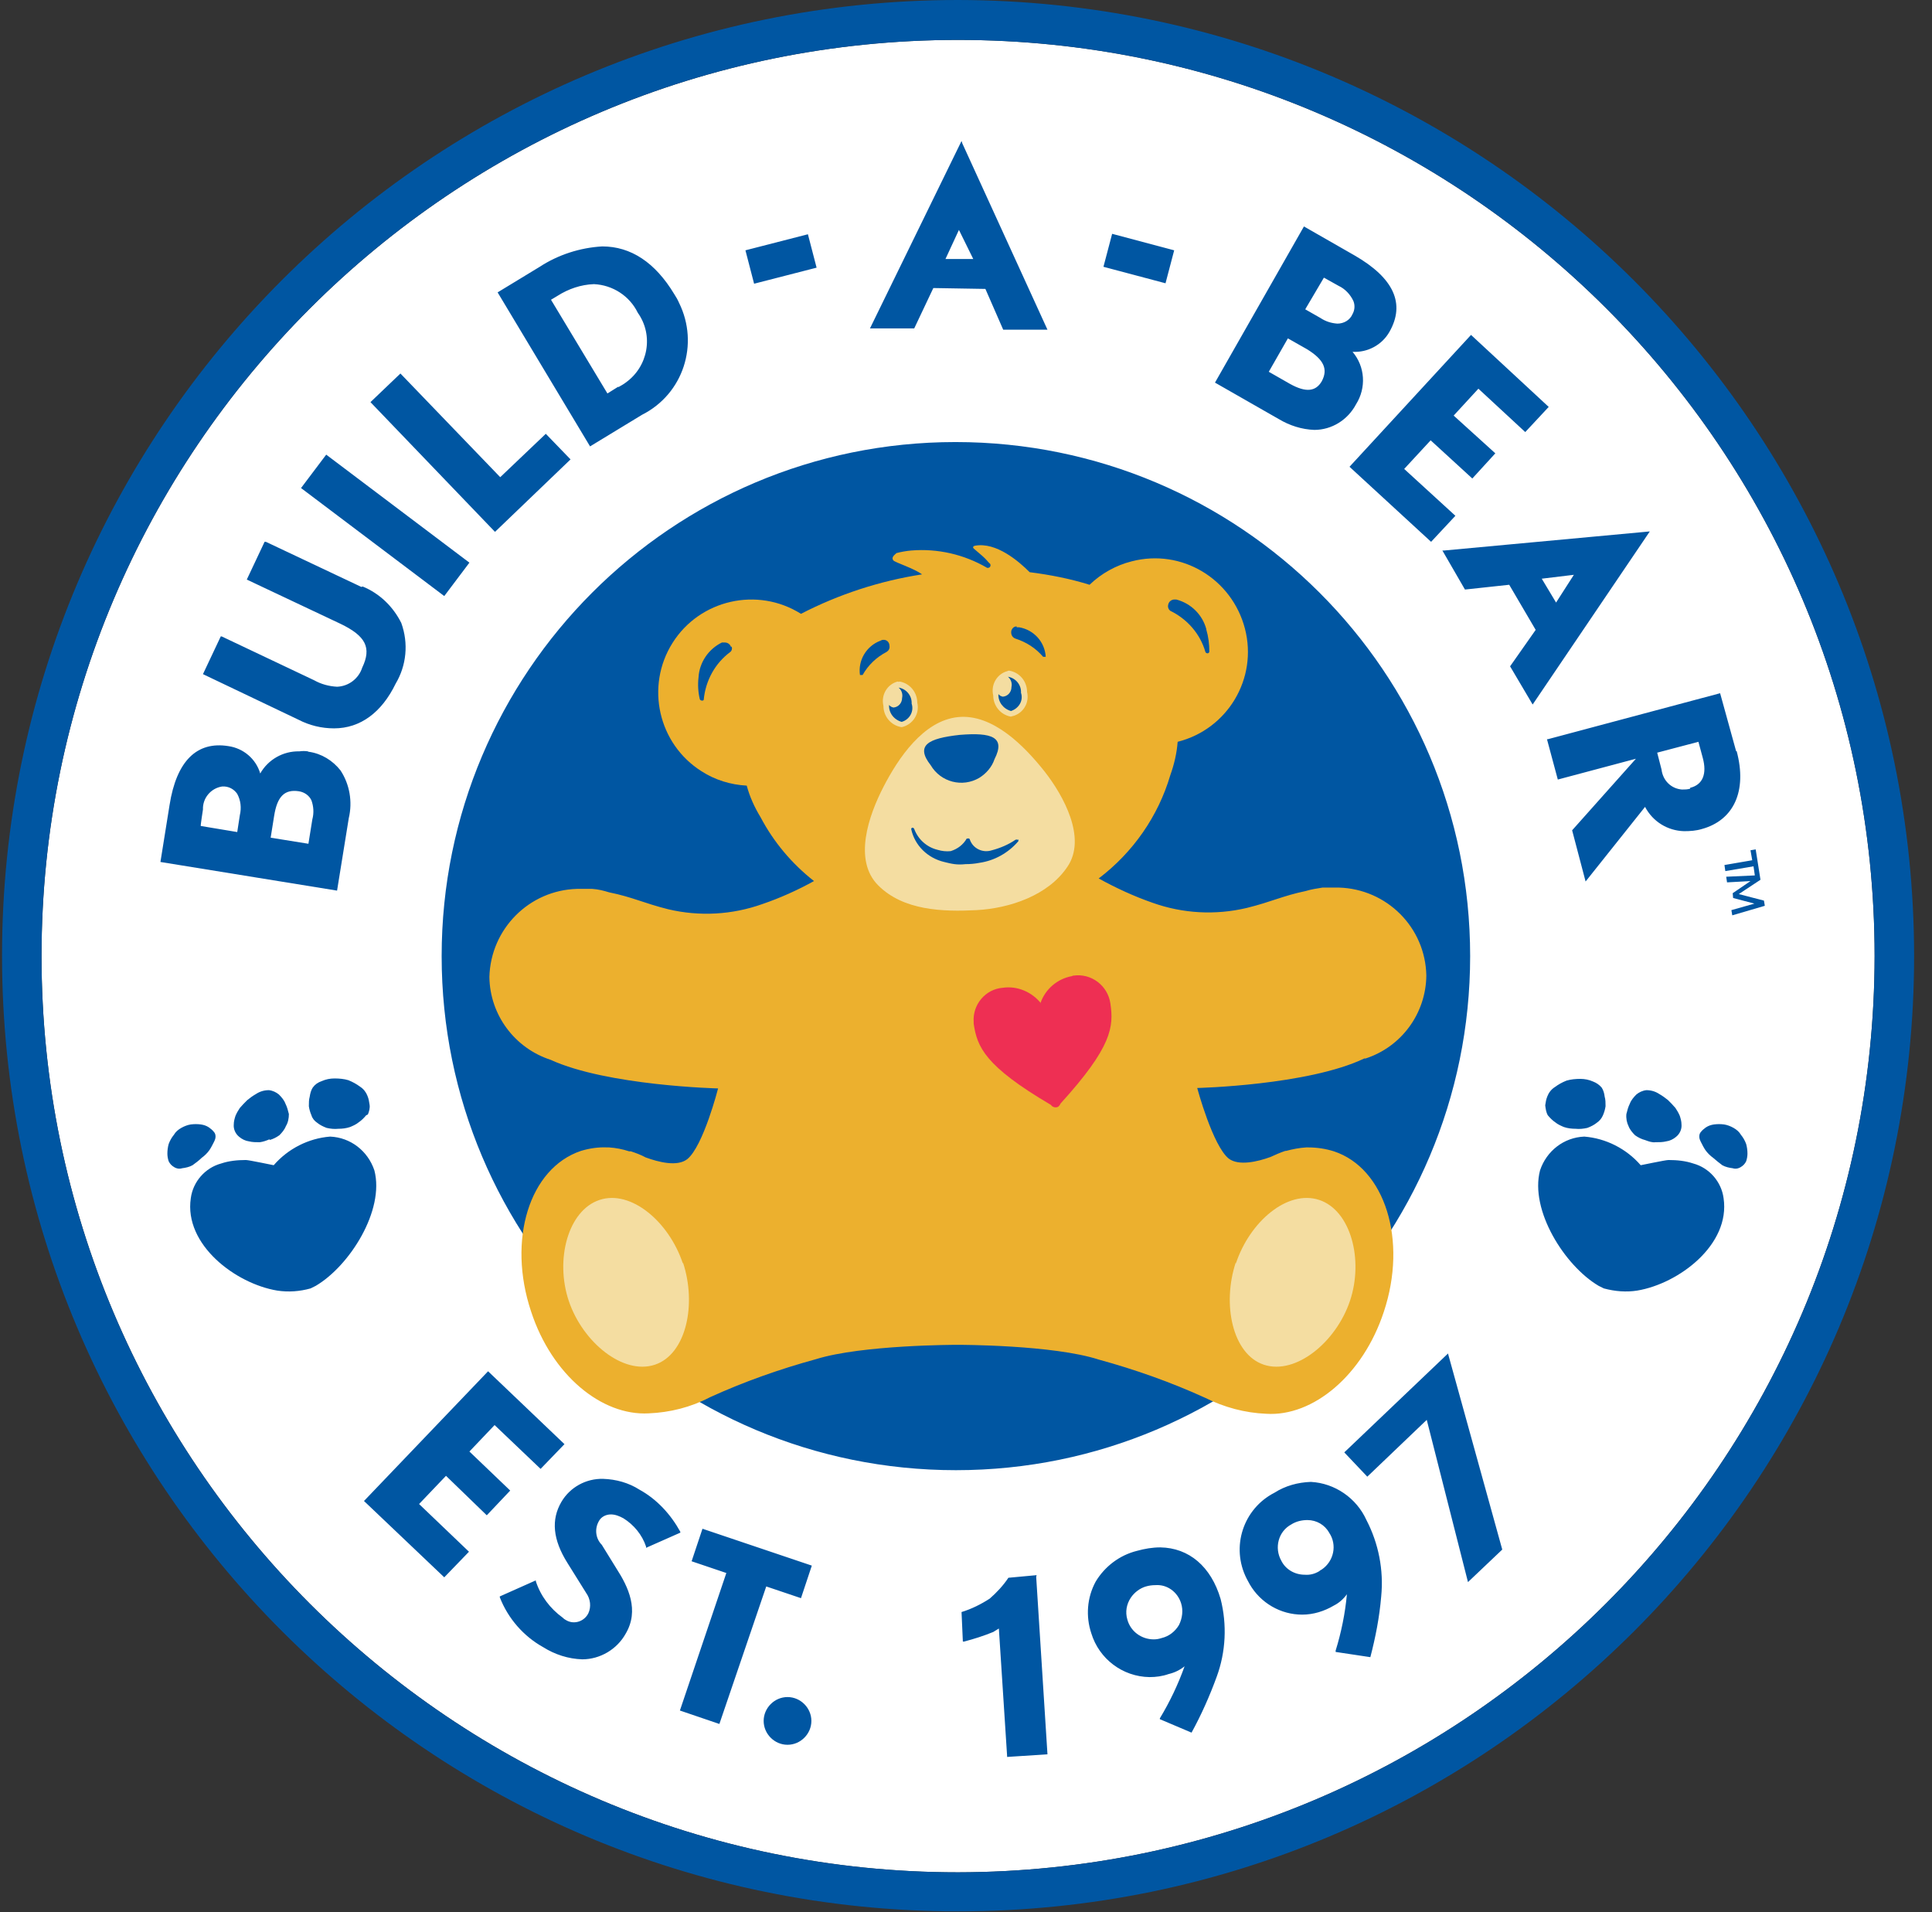
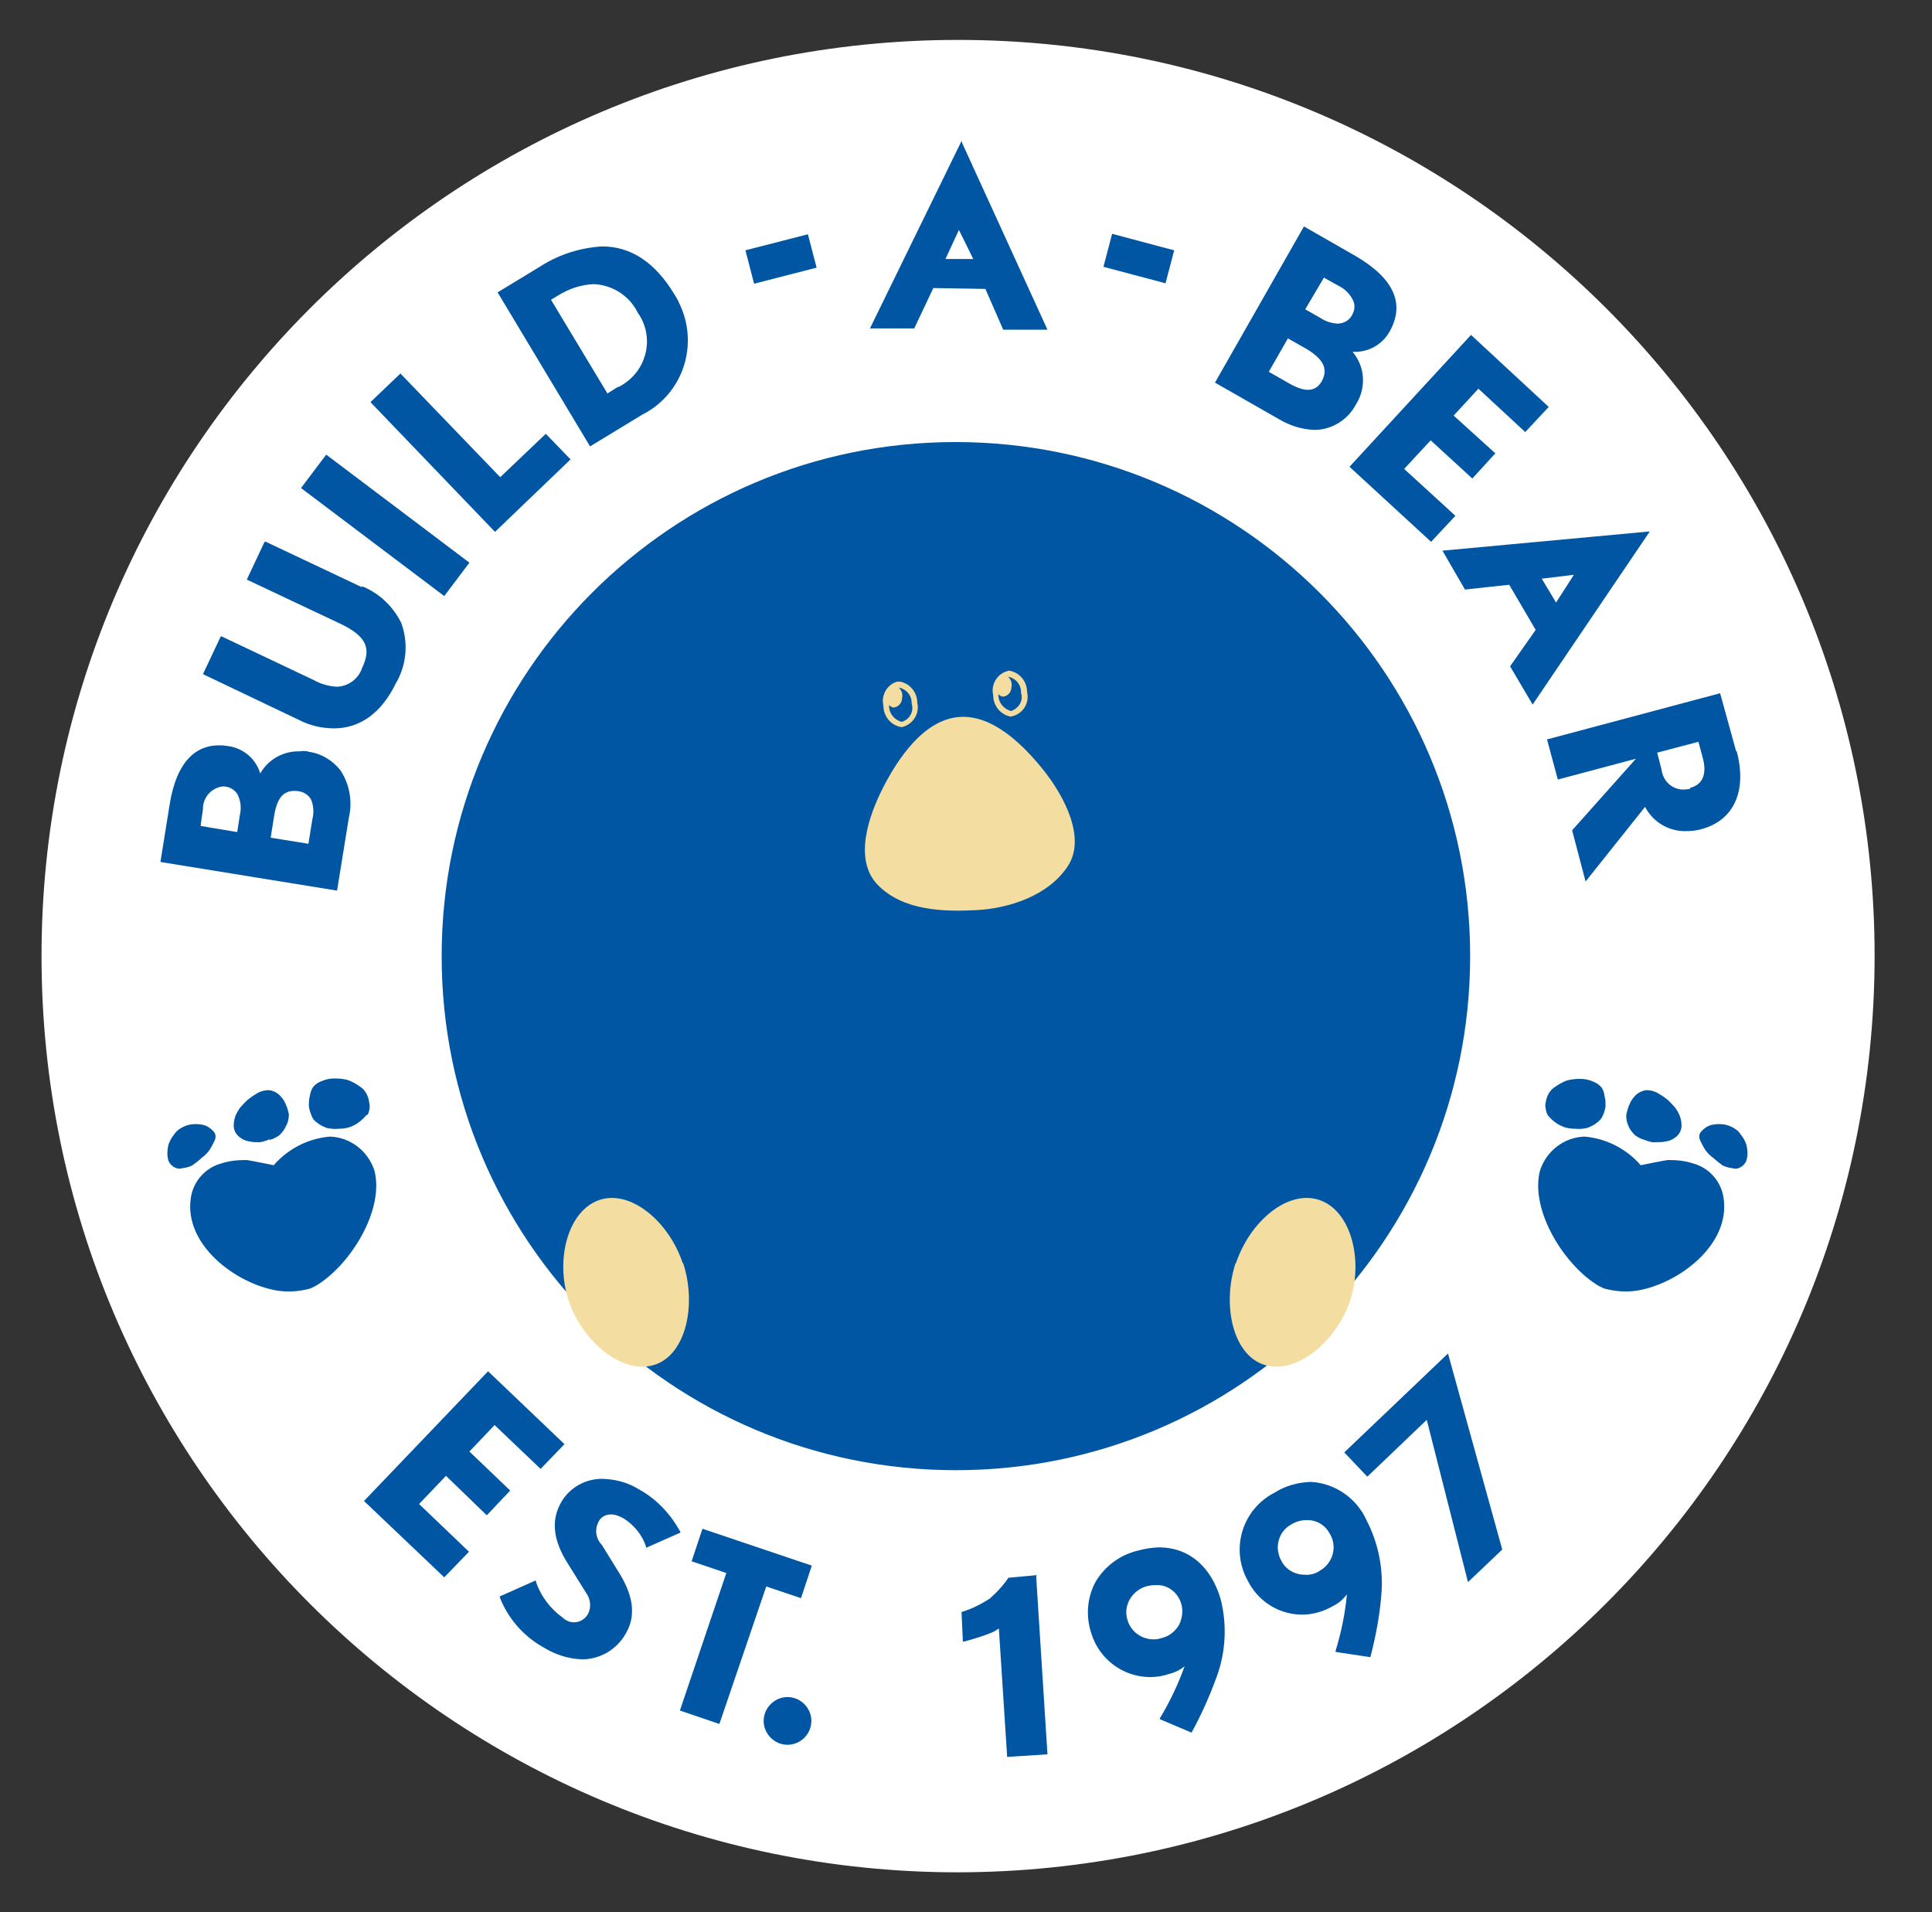
<svg xmlns="http://www.w3.org/2000/svg" width="97" height="96" viewBox="0 0 97 96" fill="none">
  <rect x="0" y="0" width="97" height="96" fill="#333333" stroke="none" />
  <g id="Group">
    <g id="Group_2">
      <path id="Vector" fill-rule="evenodd" clip-rule="evenodd" d="M48.102 93.999C22.697 93.999 2.085 73.396 2.085 48.002C2.085 22.607 22.697 2.004 48.102 2.004C73.507 2.004 94.119 22.585 94.119 48.002C94.097 73.396 73.507 93.956 48.102 93.999Z" fill="white" />
-       <path id="Vector_2" fill-rule="evenodd" clip-rule="evenodd" d="M48.102 93.999C22.697 93.999 2.085 73.396 2.085 48.001C2.085 22.607 22.697 2.004 48.102 2.004C73.507 2.004 94.119 22.585 94.119 48.001C94.097 73.396 73.507 93.956 48.102 93.999ZM48.102 0C21.585 0 0.102 21.496 0.102 47.98C0.102 74.463 21.607 95.959 48.102 95.959C74.597 95.959 96.102 74.463 96.102 47.98C96.08 21.518 74.618 0.044 48.102 0Z" fill="#0056A2" />
      <path id="Vector_3" fill-rule="evenodd" clip-rule="evenodd" d="M73.812 48.001C73.812 62.245 62.264 73.81 47.993 73.81C33.721 73.81 22.174 62.267 22.174 48.001C22.174 33.758 33.721 22.193 47.971 22.193C62.242 22.193 73.812 33.736 73.812 48.001ZM52.045 79.08L50.629 79.211C50.368 79.603 50.041 79.952 49.692 80.257C49.257 80.54 48.777 80.779 48.276 80.932L48.342 82.413H48.407C48.908 82.282 49.387 82.129 49.867 81.933L50.15 81.759L50.564 88.162V88.206L52.59 88.075L52.024 79.168L52.045 79.08ZM59.192 81.585C58.996 81.912 58.691 82.151 58.321 82.238C58.19 82.282 58.059 82.304 57.928 82.304C57.297 82.304 56.752 81.89 56.599 81.302C56.49 80.932 56.556 80.54 56.774 80.213C56.948 79.952 57.231 79.734 57.536 79.647C57.689 79.603 57.841 79.581 58.016 79.581C58.604 79.538 59.127 79.93 59.301 80.496C59.41 80.844 59.366 81.237 59.192 81.585ZM58.255 77.686C57.863 77.686 57.471 77.752 57.079 77.861C56.207 78.079 55.466 78.645 55.009 79.407C54.573 80.213 54.508 81.149 54.791 81.999C55.183 83.284 56.36 84.177 57.711 84.198C58.037 84.198 58.364 84.155 58.669 84.046C58.952 83.981 59.236 83.85 59.475 83.654C59.148 84.569 58.734 85.44 58.233 86.267V86.311L59.824 86.986C60.325 86.072 60.739 85.135 61.088 84.177C61.545 82.935 61.611 81.563 61.284 80.278C60.804 78.645 59.693 77.708 58.255 77.686ZM64.835 76.532C65.075 76.38 65.358 76.314 65.641 76.314C66.099 76.314 66.513 76.554 66.731 76.946C67.145 77.556 66.971 78.383 66.361 78.797C66.317 78.819 66.273 78.841 66.23 78.884C66.012 79.015 65.772 79.08 65.511 79.059C65.01 79.059 64.552 78.797 64.334 78.362C63.964 77.708 64.182 76.881 64.835 76.532ZM65.816 74.398C65.162 74.42 64.53 74.594 63.986 74.942C62.417 75.748 61.785 77.665 62.591 79.255C62.635 79.342 62.7 79.451 62.744 79.538C63.288 80.474 64.291 81.062 65.38 81.062C65.947 81.062 66.491 80.888 66.971 80.605C67.232 80.474 67.45 80.278 67.624 80.039C67.537 80.997 67.341 81.955 67.058 82.87V82.935L68.801 83.197C69.062 82.195 69.258 81.193 69.346 80.148C69.476 78.819 69.215 77.49 68.605 76.314C68.103 75.204 67.014 74.463 65.816 74.398ZM72.723 68.038L72.701 67.951L67.515 72.895L67.493 72.917L68.648 74.136L71.633 71.283L73.703 79.429L75.424 77.795L72.723 68.038ZM24.44 76.075L25.616 74.833L23.568 72.873L24.832 71.545L27.142 73.745L28.34 72.503L24.505 68.844L18.317 75.313L18.274 75.356L22.305 79.189L23.546 77.904L21.041 75.509L22.392 74.093L24.44 76.075ZM32.109 74.79C31.564 74.441 30.933 74.267 30.279 74.245C29.429 74.224 28.623 74.659 28.187 75.4C27.664 76.293 27.752 77.294 28.492 78.471L29.429 79.973C29.647 80.278 29.691 80.67 29.538 80.997C29.342 81.389 28.863 81.563 28.471 81.367C28.383 81.324 28.318 81.28 28.253 81.215C27.621 80.757 27.142 80.126 26.902 79.385V79.342L25.093 80.148V80.191C25.507 81.258 26.292 82.151 27.272 82.696C27.86 83.066 28.536 83.284 29.233 83.306C30.127 83.306 30.976 82.805 31.412 82.021C32.109 80.844 31.543 79.668 30.954 78.754L30.214 77.556C29.909 77.251 29.843 76.772 30.061 76.38C30.17 76.162 30.41 76.031 30.671 76.031C30.889 76.031 31.107 76.118 31.303 76.227C31.826 76.554 32.24 77.055 32.436 77.643V77.708L34.157 76.946V76.903C33.678 76.031 32.981 75.269 32.109 74.79ZM40.215 80.235L40.759 78.601L35.269 76.75L34.724 78.383L36.467 78.972L34.136 85.876L36.118 86.551L38.471 79.647L40.215 80.235ZM39.539 85.2C38.885 85.2 38.341 85.745 38.341 86.398C38.341 87.052 38.885 87.596 39.539 87.596C40.193 87.596 40.737 87.052 40.737 86.398C40.737 85.745 40.193 85.2 39.539 85.2ZM13.916 64.793C11.824 64.445 9.231 62.485 9.58 60.154C9.689 59.327 10.299 58.63 11.105 58.412C11.498 58.281 11.911 58.238 12.347 58.238C12.5 58.238 13.72 58.499 13.742 58.499C14.461 57.671 15.485 57.149 16.574 57.062C17.598 57.105 18.47 57.78 18.797 58.76C19.32 60.764 17.555 63.552 15.855 64.554C15.768 64.597 15.681 64.641 15.594 64.684C15.049 64.837 14.482 64.88 13.916 64.793ZM18.383 55.994C18.274 56.125 18.143 56.256 18.012 56.343C17.881 56.452 17.729 56.517 17.576 56.582C17.38 56.648 17.184 56.67 16.988 56.67C16.792 56.691 16.596 56.67 16.4 56.626C16.226 56.561 16.051 56.474 15.921 56.365C15.79 56.278 15.681 56.147 15.637 55.994C15.572 55.842 15.528 55.69 15.507 55.537C15.507 55.363 15.507 55.21 15.55 55.058C15.572 54.905 15.616 54.731 15.703 54.6C15.812 54.448 15.964 54.339 16.16 54.274C16.356 54.187 16.574 54.143 16.792 54.143C17.032 54.143 17.271 54.165 17.489 54.23C17.707 54.317 17.903 54.426 18.078 54.557C18.252 54.666 18.383 54.84 18.448 55.014C18.513 55.167 18.535 55.319 18.557 55.472C18.579 55.624 18.535 55.798 18.47 55.951M13.524 57.236C13.698 57.192 13.872 57.105 14.025 56.996C14.156 56.866 14.286 56.713 14.352 56.539C14.461 56.365 14.504 56.147 14.504 55.929C14.461 55.755 14.417 55.581 14.33 55.406C14.265 55.232 14.134 55.08 14.003 54.949C13.872 54.84 13.698 54.753 13.502 54.731C13.262 54.731 13.044 54.797 12.848 54.927C12.696 55.014 12.543 55.123 12.413 55.232C12.282 55.363 12.151 55.493 12.042 55.624C11.955 55.755 11.89 55.864 11.824 56.016C11.781 56.147 11.737 56.299 11.737 56.452C11.715 56.691 11.824 56.931 12.02 57.083C12.151 57.192 12.325 57.279 12.5 57.301C12.674 57.345 12.848 57.345 13.044 57.345C13.219 57.323 13.393 57.258 13.546 57.192M10.125 58.129C9.994 58.259 9.82 58.39 9.667 58.499C9.515 58.586 9.319 58.63 9.144 58.651C9.014 58.695 8.861 58.673 8.73 58.586C8.621 58.521 8.534 58.434 8.469 58.303C8.425 58.172 8.404 58.042 8.404 57.911C8.404 57.758 8.425 57.584 8.469 57.432C8.534 57.258 8.621 57.105 8.73 56.974C8.817 56.822 8.948 56.713 9.101 56.626C9.253 56.539 9.428 56.474 9.58 56.452C9.754 56.43 9.907 56.43 10.081 56.452C10.234 56.474 10.364 56.517 10.495 56.604C10.582 56.67 10.669 56.735 10.735 56.822C10.8 56.887 10.822 56.974 10.822 57.062C10.822 57.17 10.778 57.258 10.735 57.345C10.669 57.475 10.604 57.606 10.517 57.737C10.408 57.889 10.277 58.02 10.125 58.129ZM82.201 64.793C84.292 64.445 86.885 62.485 86.536 60.154C86.427 59.327 85.817 58.63 85.011 58.412C84.619 58.281 84.205 58.238 83.769 58.238C83.617 58.238 82.397 58.499 82.375 58.499C81.656 57.671 80.632 57.149 79.542 57.062C78.518 57.105 77.647 57.78 77.32 58.76C76.797 60.764 78.562 63.552 80.261 64.554C80.349 64.597 80.436 64.641 80.523 64.684C81.089 64.837 81.656 64.88 82.201 64.793ZM77.712 55.994C77.821 56.125 77.952 56.256 78.083 56.343C78.213 56.452 78.366 56.517 78.518 56.582C78.714 56.648 78.91 56.67 79.107 56.67C79.303 56.691 79.499 56.67 79.695 56.626C79.869 56.561 80.043 56.474 80.174 56.365C80.305 56.278 80.414 56.147 80.479 55.994C80.545 55.842 80.588 55.69 80.61 55.537C80.61 55.363 80.61 55.21 80.566 55.058C80.545 54.884 80.501 54.731 80.414 54.6C80.305 54.47 80.153 54.361 79.978 54.296C79.782 54.209 79.564 54.165 79.346 54.165C79.107 54.165 78.867 54.187 78.649 54.252C78.431 54.339 78.235 54.448 78.061 54.579C77.886 54.688 77.756 54.862 77.69 55.036C77.625 55.189 77.603 55.341 77.581 55.493C77.603 55.668 77.625 55.842 77.712 55.994ZM82.593 57.236C82.418 57.192 82.244 57.105 82.092 56.996C81.961 56.866 81.83 56.713 81.765 56.539C81.678 56.365 81.634 56.147 81.656 55.929C81.699 55.755 81.743 55.581 81.83 55.406C81.895 55.232 82.026 55.08 82.157 54.949C82.288 54.84 82.462 54.753 82.658 54.731C82.898 54.731 83.116 54.797 83.312 54.927C83.464 55.014 83.617 55.123 83.748 55.232C83.878 55.363 84.009 55.493 84.118 55.624C84.205 55.755 84.27 55.864 84.336 56.016C84.379 56.147 84.423 56.299 84.423 56.452C84.445 56.691 84.336 56.931 84.14 57.083C84.009 57.192 83.835 57.279 83.66 57.301C83.486 57.345 83.312 57.345 83.116 57.345C82.941 57.367 82.767 57.301 82.593 57.236ZM86.013 58.129C86.166 58.259 86.319 58.39 86.471 58.499C86.624 58.586 86.82 58.63 86.994 58.651C87.125 58.695 87.277 58.673 87.408 58.586C87.517 58.521 87.604 58.434 87.669 58.303C87.713 58.172 87.735 58.042 87.735 57.911C87.735 57.758 87.713 57.584 87.669 57.432C87.604 57.258 87.517 57.105 87.408 56.974C87.321 56.822 87.19 56.713 87.038 56.626C86.885 56.539 86.711 56.474 86.558 56.452C86.384 56.43 86.231 56.43 86.057 56.452C85.905 56.474 85.774 56.517 85.643 56.604C85.556 56.67 85.469 56.735 85.403 56.822C85.338 56.887 85.316 56.974 85.316 57.062C85.316 57.17 85.36 57.258 85.403 57.345C85.469 57.475 85.534 57.606 85.621 57.737C85.73 57.889 85.861 58.02 86.013 58.129ZM13.589 42.056L13.763 40.967C13.916 39.987 14.286 39.616 15.005 39.725C15.289 39.769 15.528 39.943 15.637 40.183C15.746 40.488 15.768 40.814 15.681 41.141L15.485 42.361L13.589 42.056ZM10.19 40.64C10.168 40.074 10.582 39.573 11.149 39.486H11.28C11.541 39.508 11.759 39.638 11.911 39.856C12.086 40.183 12.129 40.553 12.042 40.923L11.911 41.773L10.081 41.468C10.059 41.468 10.19 40.64 10.19 40.64ZM15.463 37.722C15.31 37.7 15.18 37.7 15.027 37.722C14.221 37.7 13.458 38.135 13.066 38.832C12.848 38.092 12.216 37.569 11.476 37.46C9.885 37.199 8.861 38.201 8.512 40.422L8.055 43.275L16.923 44.713L17.511 41.076C17.707 40.248 17.555 39.377 17.097 38.68C16.705 38.179 16.138 37.831 15.507 37.743C15.463 37.743 15.463 37.722 15.463 37.722ZM18.143 29.467L13.35 27.202H13.284L12.391 29.097L17.097 31.319C18.361 31.928 18.666 32.516 18.186 33.518C18.012 34.063 17.511 34.455 16.923 34.477C16.509 34.455 16.117 34.346 15.768 34.15L11.127 31.95H11.084L10.19 33.845L14.984 36.132C15.528 36.415 16.138 36.567 16.77 36.567C18.099 36.567 19.167 35.761 19.864 34.324C20.409 33.409 20.518 32.299 20.147 31.275C19.733 30.447 19.058 29.794 18.208 29.445M15.114 24.502L16.378 22.825L23.568 28.248L22.305 29.925L15.114 24.502ZM25.115 23.957L20.104 18.752L18.6 20.189L24.81 26.658L24.854 26.701L28.645 23.064L27.403 21.779L25.115 23.957ZM31.02 19.427L30.497 19.754L27.664 15.049L27.991 14.853C28.536 14.505 29.168 14.287 29.821 14.265C30.758 14.309 31.608 14.853 32.022 15.703C32.828 16.835 32.545 18.403 31.412 19.209C31.303 19.296 31.172 19.362 31.063 19.427M33.852 14.766C32.894 13.176 31.673 12.371 30.235 12.371C29.124 12.436 28.035 12.784 27.098 13.394L24.984 14.679L29.625 22.411L32.24 20.821C34.31 19.776 35.116 17.271 34.092 15.202C34.027 15.049 33.939 14.897 33.852 14.766ZM37.426 12.567L40.563 11.761L40.999 13.438L37.861 14.244L37.426 12.567ZM48.864 13.002H47.47L48.145 11.543L48.864 13.002ZM48.276 7.078L43.679 16.487H45.901L46.86 14.461L49.474 14.505L50.368 16.552H52.59L48.32 7.209L48.276 7.078ZM55.401 13.394L55.837 11.739L58.952 12.567L58.517 14.222L55.401 13.394ZM65.532 15.529L66.469 13.939L67.21 14.352C67.537 14.505 67.799 14.788 67.951 15.115C68.038 15.333 68.016 15.572 67.907 15.768C67.777 16.073 67.472 16.247 67.145 16.247C66.84 16.226 66.556 16.138 66.295 15.964L65.532 15.529ZM66.361 19.144C66.055 19.667 65.554 19.71 64.77 19.275L63.702 18.665L64.661 16.988L65.62 17.532C66.469 18.055 66.687 18.534 66.361 19.144ZM67.907 17.663C68.67 17.706 69.389 17.314 69.759 16.661C70.566 15.245 69.977 13.96 68.016 12.828L65.467 11.369L61.001 19.209L64.203 21.039C64.748 21.365 65.358 21.561 65.99 21.583C66.862 21.583 67.668 21.082 68.082 20.298C68.605 19.471 68.539 18.404 67.907 17.663ZM70.5 23.543L71.829 22.106L73.921 24.023L75.076 22.759L72.984 20.864L74.226 19.514L76.579 21.692L77.756 20.429L73.856 16.814L67.755 23.434L71.851 27.202L73.071 25.895L70.5 23.543ZM79.019 28.858L78.126 30.251L77.407 29.053L79.019 28.858ZM72.505 27.638H72.418L73.551 29.598L75.773 29.358L77.102 31.623L75.817 33.453L76.95 35.37L82.832 26.68L72.505 27.638ZM84.859 39.595C84.728 39.638 84.576 39.638 84.445 39.638C83.9 39.595 83.486 39.181 83.421 38.636L83.203 37.787L85.273 37.242L85.491 38.048C85.709 38.854 85.491 39.399 84.859 39.551M87.168 37.722L86.362 34.803L77.712 37.112H77.669L78.213 39.137L82.135 38.092L78.932 41.685L79.608 44.255L82.593 40.509C82.985 41.25 83.726 41.707 84.554 41.729C84.859 41.729 85.164 41.707 85.447 41.62C87.038 41.184 87.735 39.725 87.19 37.7" fill="#0056A2" />
-       <path id="Vector_4" fill-rule="evenodd" clip-rule="evenodd" d="M68.561 53.141C70.37 52.553 71.59 50.876 71.612 48.981C71.568 46.564 69.629 44.626 67.211 44.56H66.404C66.121 44.604 65.838 44.647 65.555 44.734C64.4 44.974 63.833 45.279 62.591 45.584C61.023 45.954 59.389 45.867 57.863 45.322C56.926 44.996 56.033 44.582 55.162 44.103C56.883 42.796 58.147 40.988 58.757 38.919C58.953 38.375 59.084 37.809 59.127 37.242C61.633 36.611 63.158 34.063 62.504 31.558C61.851 29.053 59.323 27.529 56.818 28.182C56.033 28.378 55.292 28.792 54.704 29.358C53.724 29.053 52.721 28.857 51.697 28.727C51.153 28.182 50.02 27.202 48.952 27.398C48.952 27.398 48.734 27.442 48.952 27.594L49.257 27.856C49.388 27.965 49.518 28.095 49.627 28.226L49.715 28.313C49.736 28.357 49.736 28.4 49.715 28.444C49.693 28.487 49.649 28.509 49.606 28.509H49.562C48.407 27.834 47.078 27.529 45.749 27.638C45.509 27.66 45.248 27.703 45.008 27.768C44.856 27.899 44.747 28.008 44.856 28.139C44.965 28.248 45.88 28.531 46.294 28.836C44.18 29.162 42.11 29.837 40.215 30.817C38.036 29.445 35.138 30.099 33.766 32.277C32.393 34.455 33.047 37.351 35.225 38.723C35.901 39.159 36.685 39.399 37.491 39.442C37.644 40.008 37.883 40.531 38.188 41.032C38.842 42.273 39.757 43.362 40.868 44.233C40.041 44.691 39.169 45.083 38.276 45.388C36.751 45.932 35.116 46.019 33.548 45.649C32.328 45.344 31.761 45.039 30.584 44.8C30.301 44.713 30.04 44.647 29.735 44.626H28.972C26.575 44.691 24.636 46.629 24.571 49.047C24.593 50.942 25.834 52.619 27.643 53.207C30.497 54.513 36.053 54.644 36.053 54.644C36.053 54.644 35.312 57.541 34.506 58.194C34.005 58.586 33.068 58.346 32.415 58.107C32.175 57.976 31.935 57.889 31.674 57.802H31.587C31.26 57.693 30.911 57.628 30.584 57.606H30.497C30.04 57.584 29.604 57.65 29.168 57.78C26.575 58.651 25.464 62.245 26.663 65.839C27.708 69.04 30.214 71.087 32.567 70.957C33.635 70.913 34.681 70.652 35.639 70.151C37.361 69.367 39.147 68.735 40.977 68.234C43.287 67.516 47.993 67.516 48.08 67.516C48.168 67.516 52.874 67.516 55.162 68.256C56.992 68.757 58.779 69.389 60.5 70.173C61.459 70.652 62.504 70.935 63.572 70.978C65.925 71.131 68.431 69.04 69.477 65.86C70.675 62.267 69.542 58.651 66.971 57.802C66.557 57.671 66.121 57.606 65.685 57.606H65.576C65.228 57.628 64.901 57.693 64.574 57.78H64.531C64.269 57.867 64.029 57.976 63.79 58.085C63.136 58.325 62.199 58.542 61.698 58.172C60.892 57.541 60.108 54.622 60.108 54.622C60.108 54.622 65.664 54.492 68.496 53.141" fill="#ECB02E" />
      <path id="Vector_5" fill-rule="evenodd" clip-rule="evenodd" d="M34.288 63.377C34.985 65.468 34.462 67.995 32.872 68.517C31.281 69.04 29.255 67.385 28.558 65.316C27.86 63.247 28.514 60.764 30.105 60.241C31.673 59.719 33.591 61.33 34.288 63.443M62.046 63.377C61.349 65.468 61.872 67.995 63.462 68.517C65.053 69.04 67.079 67.385 67.776 65.316C68.474 63.247 67.82 60.764 66.23 60.241C64.639 59.719 62.743 61.33 62.046 63.443M52.438 38.723C51.435 37.46 49.845 35.827 48.102 36.001C46.359 36.175 45.095 38.07 44.354 39.508C43.613 40.945 42.829 43.188 44.093 44.451C45.356 45.715 47.339 45.78 49.017 45.693C50.694 45.606 52.634 44.952 53.592 43.515C54.573 42.077 53.396 39.943 52.438 38.723Z" fill="#F4DDA1" />
-       <path id="Vector_6" fill-rule="evenodd" clip-rule="evenodd" d="M52.285 50.397C51.827 49.809 51.087 49.482 50.346 49.591C49.474 49.657 48.821 50.441 48.886 51.312C48.886 51.334 48.886 51.377 48.886 51.399C49.06 52.553 49.431 53.512 52.764 55.472C52.851 55.602 53.026 55.624 53.135 55.559C53.178 55.515 53.222 55.472 53.244 55.406C55.836 52.553 55.923 51.551 55.749 50.375C55.618 49.482 54.791 48.851 53.897 48.981C53.875 48.981 53.854 48.981 53.832 49.003C53.091 49.134 52.481 49.657 52.241 50.354" fill="#EE2F53" />
-       <path id="Vector_7" fill-rule="evenodd" clip-rule="evenodd" d="M48.188 36.894C46.598 37.068 45.944 37.417 46.729 38.419C47.23 39.268 48.319 39.551 49.169 39.05C49.518 38.832 49.801 38.506 49.932 38.114C50.498 37.003 49.801 36.763 48.188 36.894ZM51.086 42.165C51.065 42.143 51.021 42.143 50.977 42.165C50.629 42.404 50.215 42.578 49.801 42.687C49.343 42.84 48.842 42.6 48.69 42.143C48.668 42.099 48.646 42.078 48.602 42.099C48.581 42.099 48.559 42.099 48.537 42.099C48.363 42.404 48.08 42.622 47.731 42.731C47.513 42.753 47.295 42.731 47.077 42.666C46.533 42.535 46.097 42.143 45.901 41.62C45.879 41.577 45.857 41.555 45.814 41.555C45.792 41.555 45.748 41.577 45.748 41.62C45.922 42.448 46.576 43.079 47.404 43.275C47.578 43.319 47.753 43.362 47.927 43.384C48.101 43.406 48.276 43.406 48.472 43.384C48.711 43.384 48.951 43.362 49.169 43.319C49.932 43.21 50.629 42.818 51.13 42.23C51.13 42.208 51.13 42.208 51.13 42.186C51.13 42.165 51.13 42.165 51.13 42.143M36.706 32.495C36.663 32.342 36.532 32.255 36.379 32.255C36.336 32.255 36.292 32.255 36.248 32.255C35.573 32.582 35.115 33.257 35.072 33.997C35.028 34.368 35.05 34.76 35.137 35.108C35.159 35.152 35.203 35.173 35.246 35.173C35.29 35.173 35.312 35.173 35.333 35.13C35.421 34.172 35.9 33.3 36.663 32.734C36.75 32.669 36.772 32.538 36.728 32.451M60.564 31.58C60.368 30.861 59.802 30.295 59.061 30.099C59.017 30.099 58.974 30.099 58.93 30.099C58.778 30.121 58.669 30.23 58.647 30.382C58.625 30.491 58.669 30.6 58.756 30.665C59.606 31.079 60.259 31.819 60.521 32.734C60.542 32.778 60.586 32.8 60.63 32.8C60.673 32.8 60.717 32.756 60.717 32.712C60.717 32.342 60.673 31.972 60.564 31.602M44.332 32.124C44.288 32.124 44.245 32.146 44.201 32.168C43.504 32.429 43.068 33.148 43.177 33.889C43.199 33.889 43.221 33.889 43.243 33.889C43.264 33.889 43.286 33.889 43.308 33.889C43.591 33.388 44.005 32.995 44.506 32.734C44.615 32.669 44.681 32.56 44.659 32.429C44.659 32.233 44.506 32.103 44.332 32.124ZM51.043 31.493C51.086 31.493 51.13 31.493 51.173 31.493C51.914 31.623 52.459 32.233 52.503 32.974C52.481 32.974 52.459 32.974 52.437 32.974C52.416 32.974 52.394 32.974 52.372 32.974C52.002 32.538 51.522 32.233 50.977 32.059C50.803 31.994 50.738 31.819 50.781 31.645C50.825 31.536 50.912 31.449 51.043 31.449M88.388 44.168L87.299 44.887L88.562 45.214L88.606 45.475L86.972 45.954L86.928 45.693L88.083 45.366L87.015 45.083L86.993 44.843L87.887 44.234L86.71 44.299L86.667 44.016L88.105 43.95L88.039 43.493L86.623 43.733L86.58 43.428L87.974 43.188L87.887 42.687L88.148 42.644L88.388 44.168Z" fill="#0056A2" />
      <path id="Vector_8" fill-rule="evenodd" clip-rule="evenodd" d="M50.673 33.671C51.196 33.758 51.566 34.215 51.566 34.738C51.697 35.282 51.37 35.827 50.825 35.958C50.803 35.958 50.782 35.958 50.76 35.979C50.237 35.892 49.867 35.435 49.867 34.912C49.736 34.368 50.063 33.823 50.586 33.692C50.607 33.671 50.651 33.671 50.673 33.671ZM45.16 34.215C45.683 34.302 46.054 34.76 46.054 35.282C46.184 35.827 45.836 36.371 45.291 36.502C45.269 36.502 45.269 36.502 45.247 36.502C44.724 36.415 44.354 35.958 44.354 35.435C44.223 34.89 44.55 34.346 45.073 34.215C45.117 34.237 45.139 34.237 45.16 34.215Z" fill="#F4DDA1" />
      <path id="Vector_9" fill-rule="evenodd" clip-rule="evenodd" d="M45.27 36.241C44.877 36.132 44.616 35.783 44.638 35.391C44.681 35.457 44.769 35.5 44.856 35.522C45.117 35.5 45.291 35.282 45.291 35.043C45.335 34.847 45.27 34.651 45.117 34.52C45.509 34.585 45.792 34.934 45.771 35.326C45.901 35.718 45.662 36.132 45.27 36.241H45.248H45.27ZM50.76 35.696C50.368 35.587 50.107 35.239 50.128 34.847C50.172 34.912 50.259 34.956 50.346 34.977C50.608 34.956 50.782 34.738 50.782 34.498C50.826 34.302 50.76 34.106 50.608 33.976C51 34.041 51.283 34.389 51.261 34.781C51.392 35.173 51.153 35.566 50.76 35.696H50.739H50.76Z" fill="#0056A2" />
    </g>
  </g>
</svg>